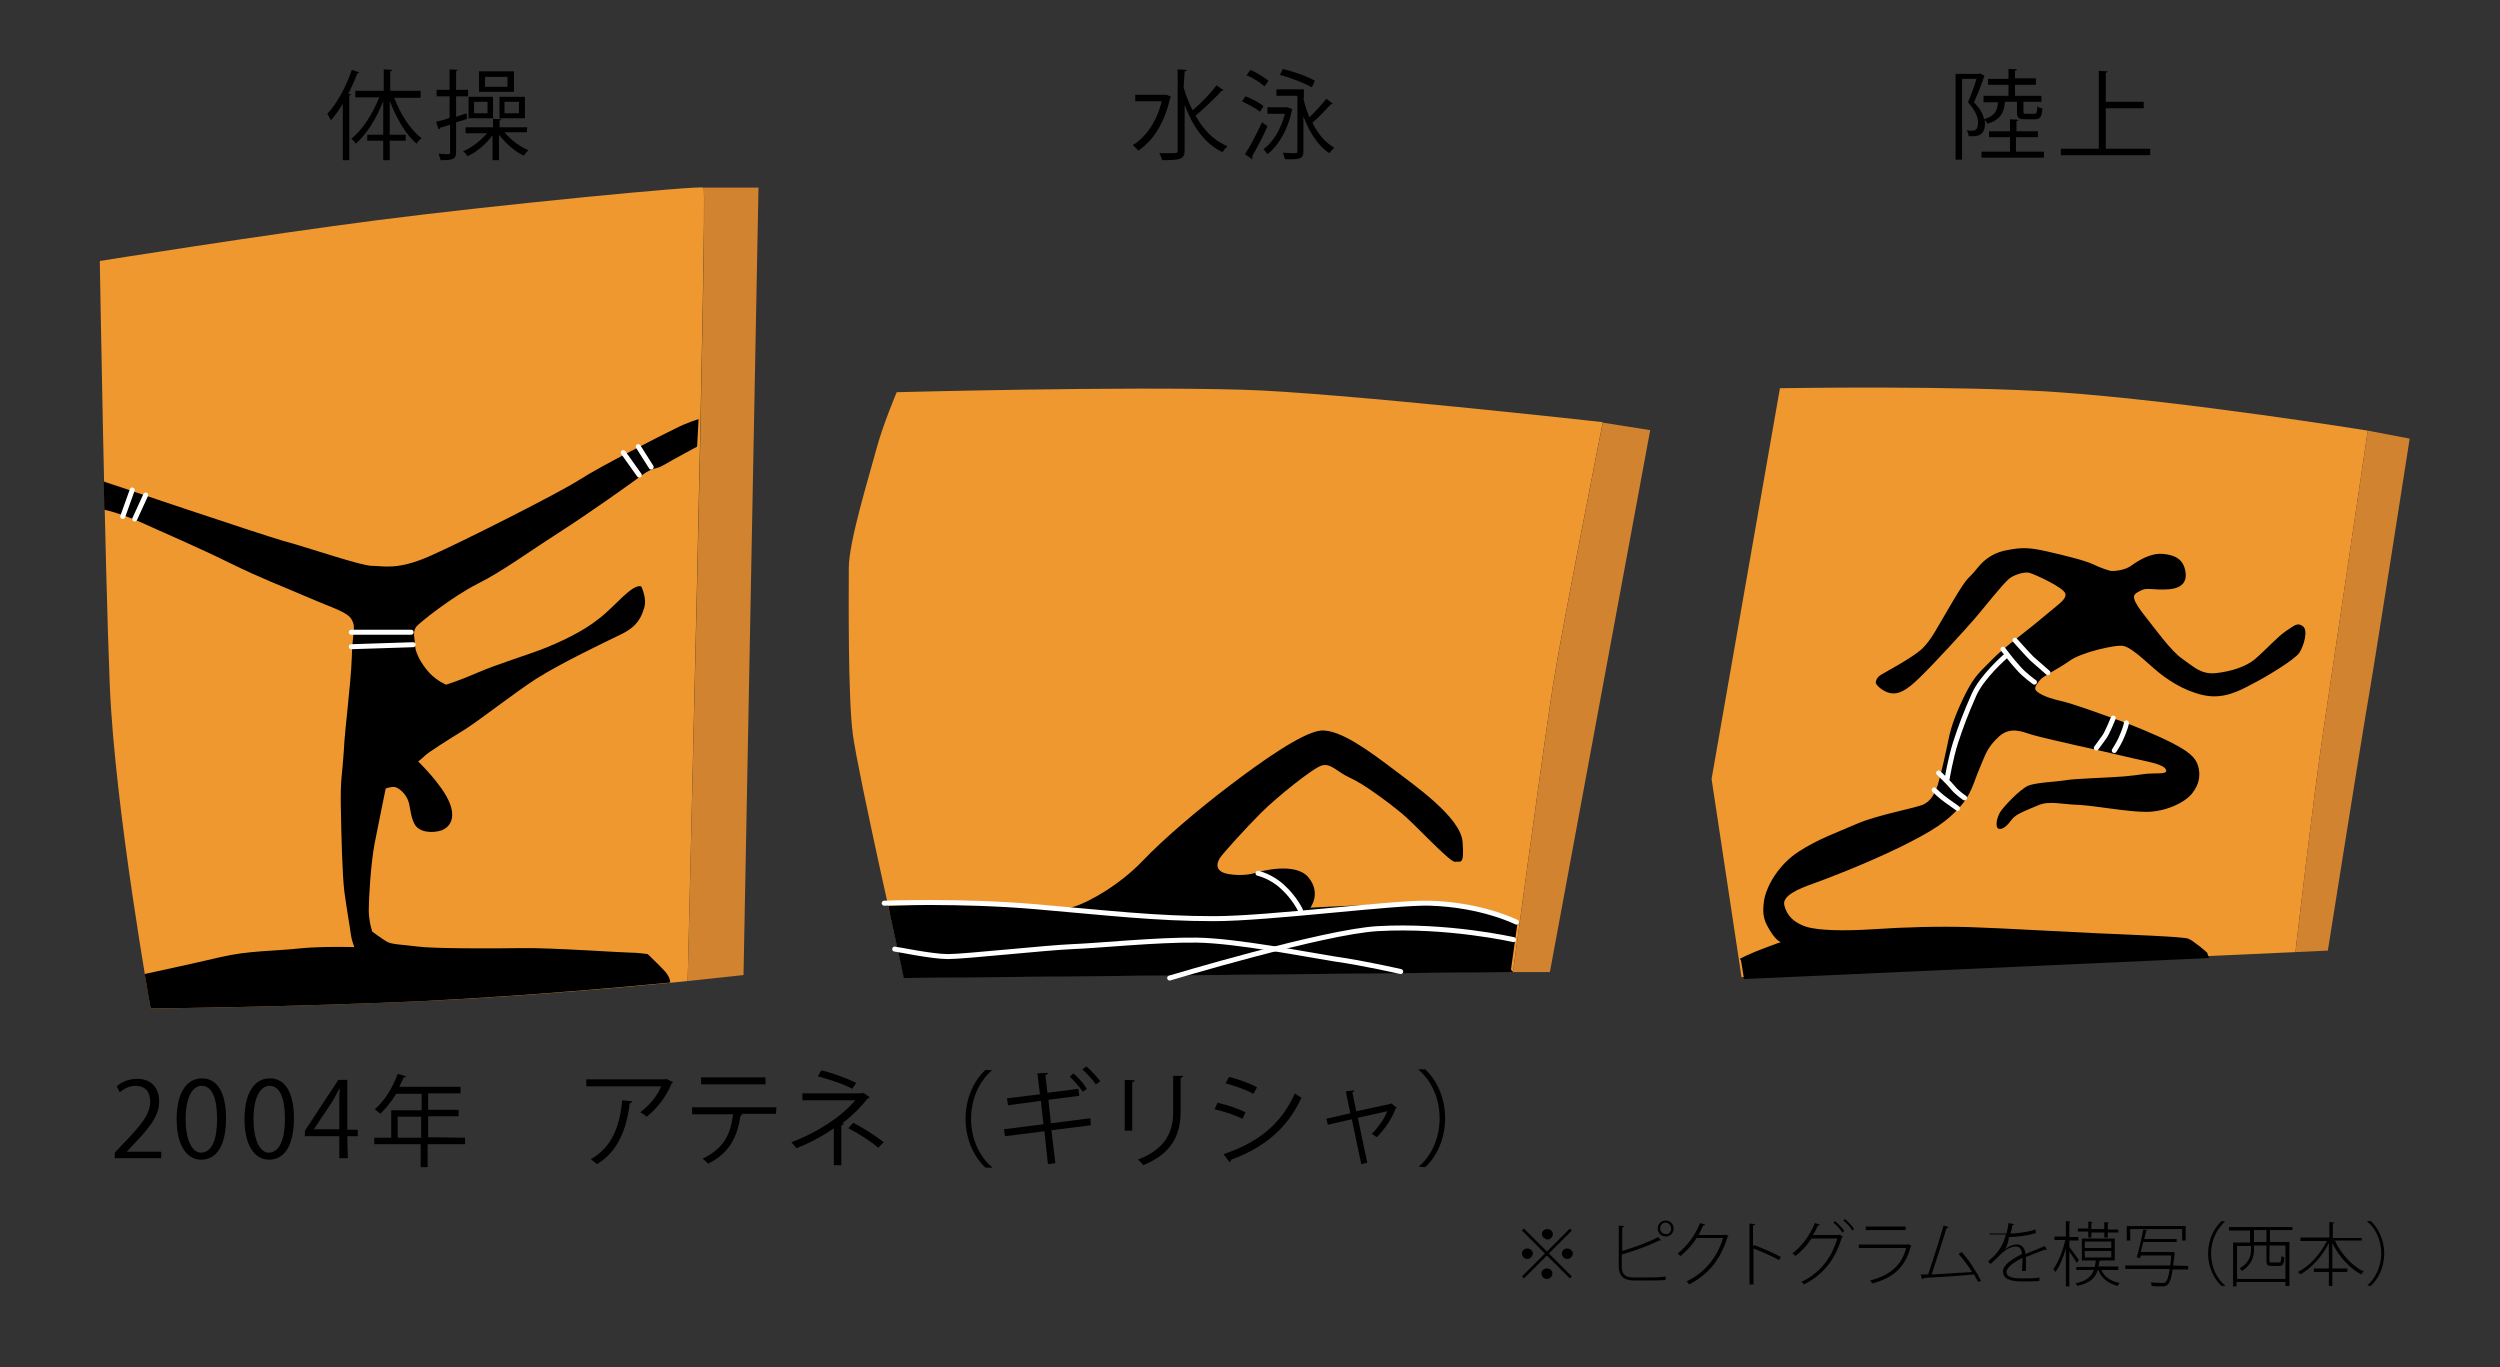
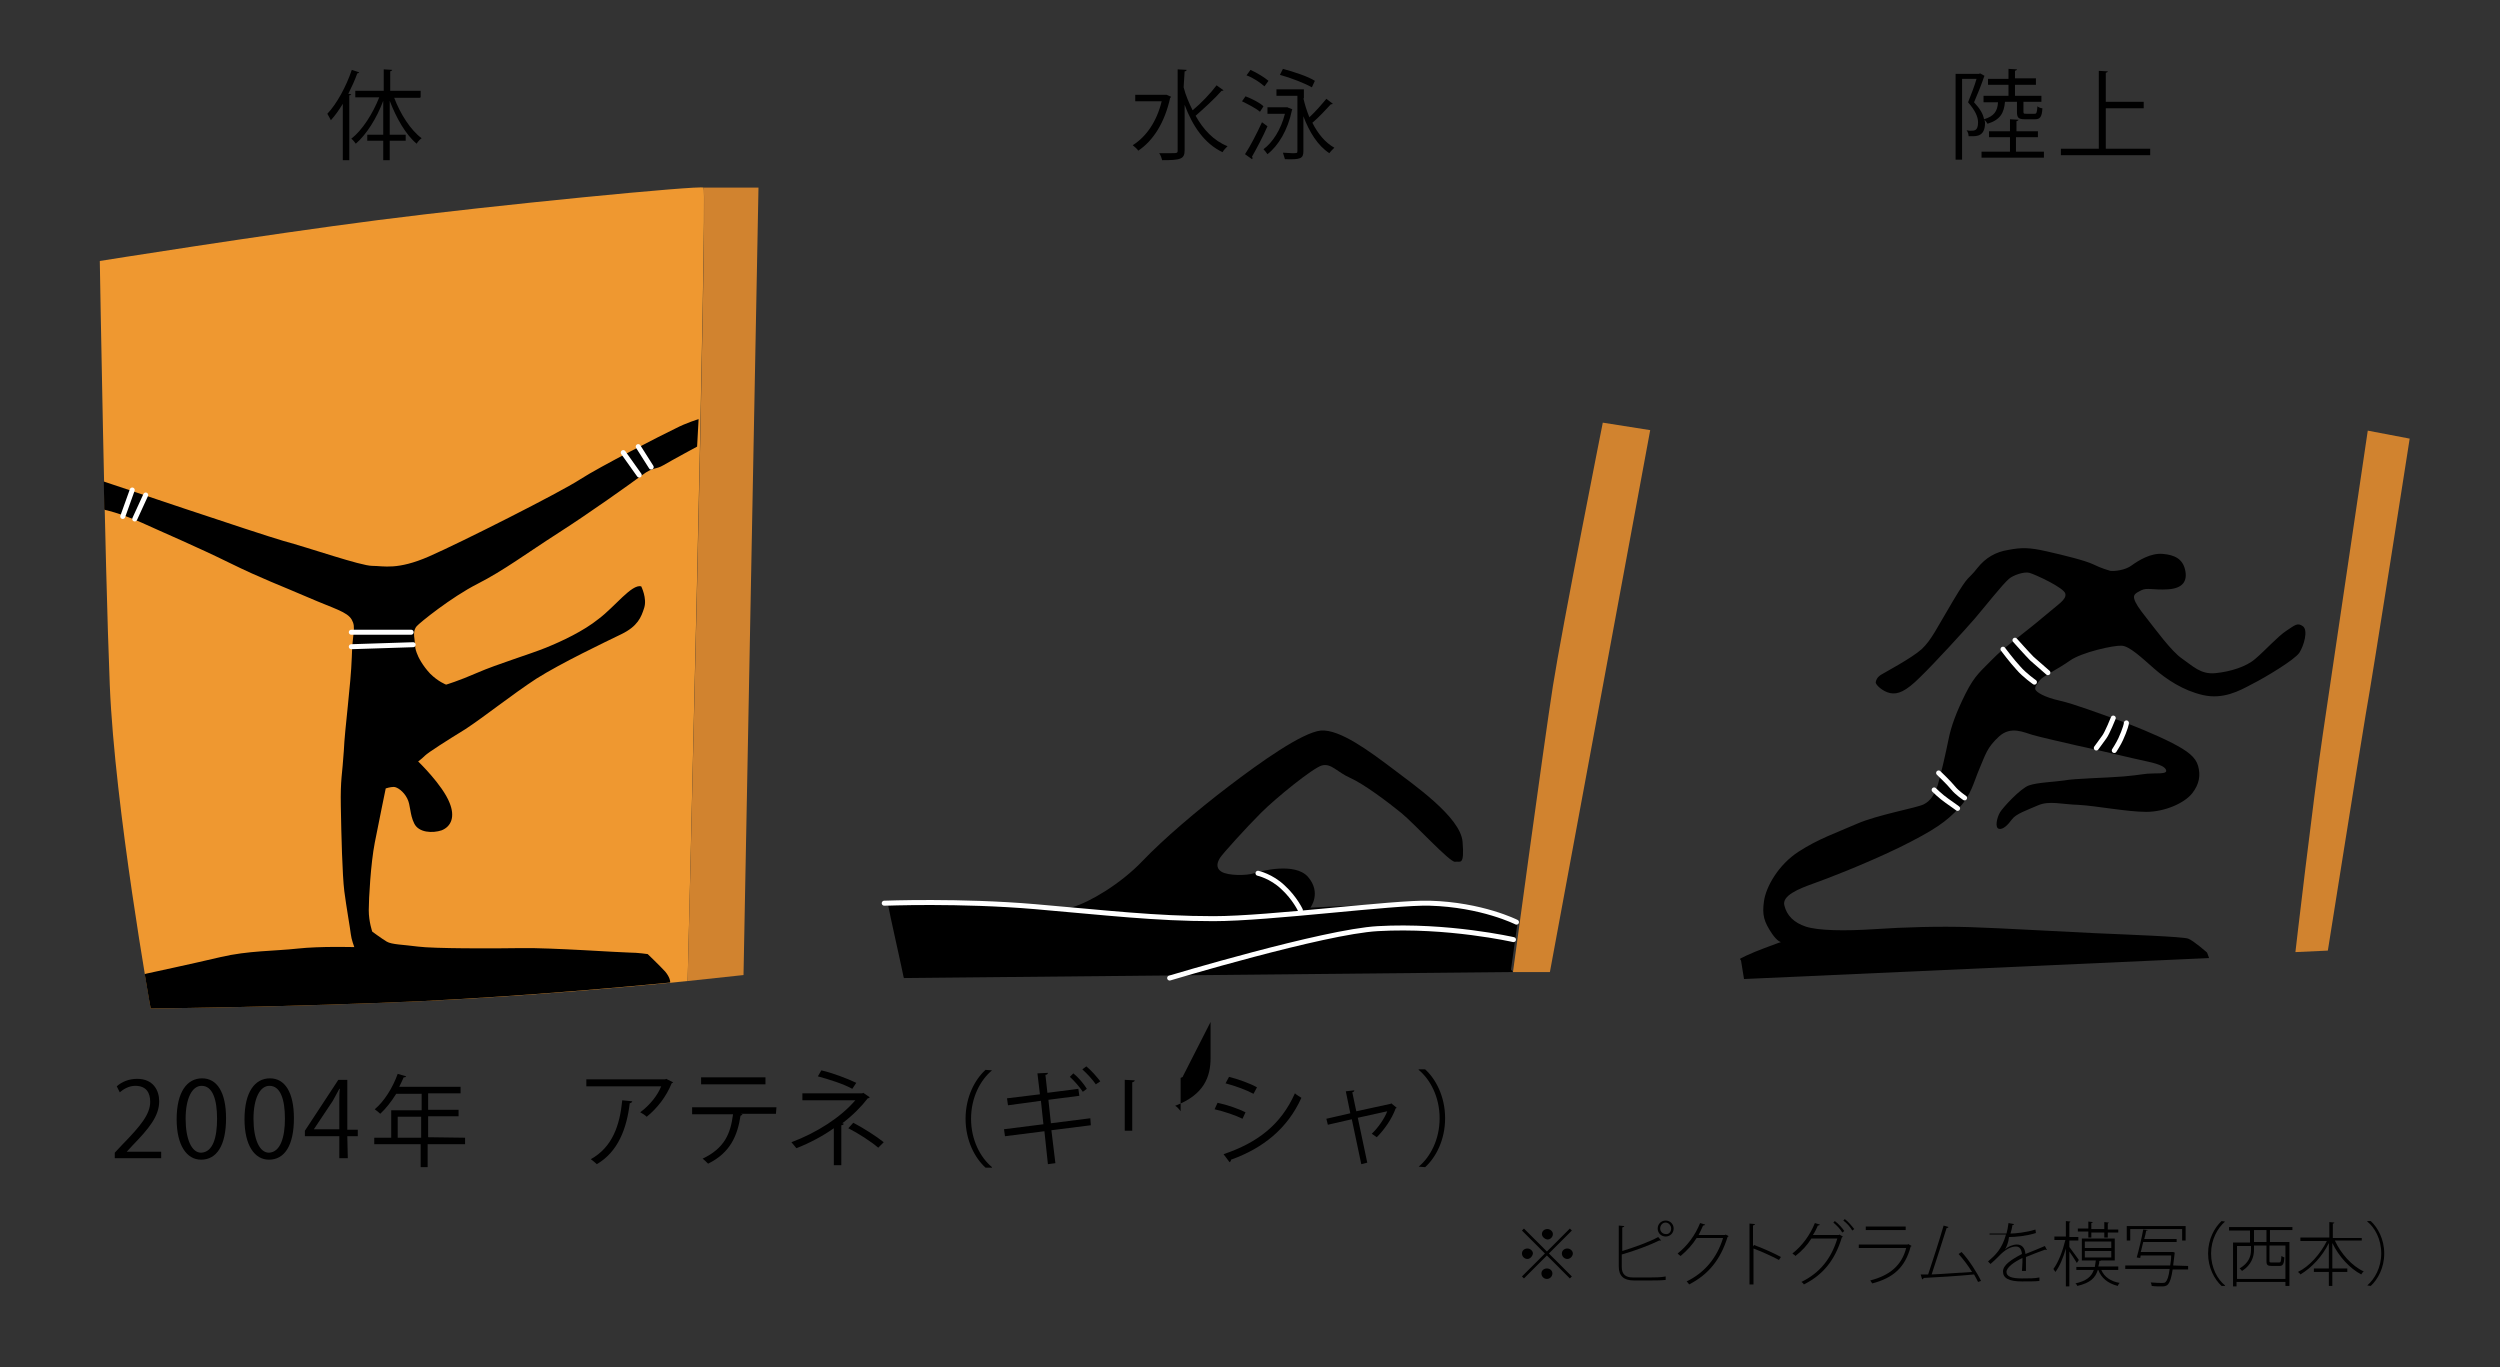
<svg xmlns="http://www.w3.org/2000/svg" version="1.1" id="レイヤー_1" x="0px" y="0px" viewBox="0 0 501 274" style="enable-background:new 0 0 501 274;" xml:space="preserve">
  <rect x="0" y="0" width="501" height="274" fill="#333333" stroke="none" />
  <style type="text/css">
	.st0{fill:#EF9830;}
	.st1{fill:#D1832F;}
	.st2{fill:none;stroke:#FFFFFF;stroke-linecap:round;stroke-miterlimit:10;}
	.st3{fill:#D1832F;stroke:#FFFFFF;stroke-width:1.5;stroke-linecap:round;stroke-miterlimit:10;}
</style>
  <g>
    <path d="M72,14.5c-0.1,0.1-0.2,0.2-0.4,0.2c-0.5,1.4-1.1,2.7-1.8,4.1l0.6,0.1c-0.1,0.1-0.1,0.2-0.4,0.2v13h-1.3V20.8   c-0.8,1.3-1.5,2.3-2.4,3.3c-0.1-0.3-0.5-0.9-0.7-1.3c1.9-2,3.8-5.5,4.9-8.8L72,14.5z M84.1,19.6H79c1.2,3.2,3.3,6.5,5.5,8.1   c-0.3,0.2-0.8,0.7-1,1.1c-2.2-1.8-4.1-5.2-5.4-8.6V27h3.2v1.2h-3.2v3.9h-1.3v-3.9h-3.2V27h3.2v-6.8c-1.3,3.5-3.4,6.8-5.5,8.6   c-0.2-0.3-0.6-0.8-0.9-1c2.2-1.7,4.3-5,5.6-8.3h-4.8v-1.3h5.7v-4.3l1.7,0.1c0,0.1-0.1,0.2-0.4,0.3v3.9h6.1v1.2   C84.3,19.6,84.1,19.6,84.1,19.6z" />
-     <path d="M93.5,22.7l0.1,1.1c-0.7,0.3-1.5,0.5-2.2,0.7v6c0,1.4-0.6,1.6-3.1,1.6c-0.1-0.3-0.2-0.8-0.4-1.3c0.6,0,1,0.1,1.4,0.1   c0.8,0,0.9,0,0.9-0.4v-5.5l-2,0.6c0,0.1-0.1,0.3-0.3,0.3l-0.5-1.5c0.8-0.2,1.8-0.4,2.7-0.8v-4.3h-2.6v-1.3h2.6v-4.1l1.6,0.1   c0,0.1-0.1,0.2-0.3,0.3v3.7h2.4v1.3h-2.4v4.1L93.5,22.7z M105.6,26.5h-4.5c1.2,1.5,3.1,2.9,4.8,3.6c-0.3,0.3-0.7,0.7-0.9,1.1   c-1.8-0.8-3.7-2.5-5-4.2v5.1h-1.3v-5c-1.3,1.8-3.2,3.4-5,4.2c-0.2-0.3-0.6-0.8-0.9-1c1.8-0.7,3.6-2.2,4.8-3.6h-4.3v-1.2h5.5v-1.7   l1.7,0.1c0,0.1-0.1,0.2-0.4,0.3v1.3h5.6C105.6,25.3,105.6,26.5,105.6,26.5z M98.8,19.4v4.3h-4.9v-4.3H98.8z M97.7,22.7v-2.3H95v2.3   H97.7z M103,14.3v4.1H96v-4.1C96,14.3,103,14.3,103,14.3z M101.7,17.4v-2h-4.5v2H101.7z M100.1,23.7v-4.3h5.1v4.3H100.1z    M101.1,20.4v2.3h2.9v-2.3H101.1z" />
  </g>
  <g>
    <path d="M233.8,19l0.9,0.4c-0.1,0.1-0.1,0.2-0.2,0.2c-1.1,5-3.4,8.6-6.4,10.6c-0.2-0.4-0.8-0.8-1.1-1.1c2.7-1.7,4.8-4.7,5.8-8.8   h-5.3v-1.3h6L233.8,19z M237.2,17.5c0.4,1.6,1.1,3.2,1.8,4.6c1.7-1.4,3.6-3.4,4.8-5l1.4,1c-0.1,0.1-0.3,0.1-0.4,0.1   c-1.3,1.5-3.6,3.6-5.2,5c1.5,2.7,3.6,5,6.4,6.1c-0.3,0.3-0.8,0.8-1,1.2c-3.6-1.7-6-5.2-7.6-9.5v9.1c0,1.8-0.8,2-4.5,2   c-0.1-0.4-0.3-1-0.6-1.4c0.8,0,1.4,0,2,0c1.7,0,1.7,0,1.7-0.6V13.9l1.8,0.1c0,0.1-0.1,0.3-0.4,0.3L237.2,17.5L237.2,17.5z" />
    <path d="M249.6,19.3c1.3,0.5,2.9,1.3,3.6,2l-0.7,1.1c-0.8-0.7-2.4-1.5-3.6-2.1L249.6,19.3z M249.5,30.9c1-1.5,2.4-4.2,3.4-6.4   l1.1,0.8c-0.9,2.1-2.2,4.5-3.1,6.1c0.1,0.1,0.1,0.2,0.1,0.3c0,0.1,0,0.1-0.1,0.2L249.5,30.9z M250.6,14c1.3,0.6,2.8,1.5,3.6,2.2   l-0.8,1.1c-0.8-0.7-2.2-1.7-3.6-2.2L250.6,14z M258.2,21.6l0.8,0.3c-0.1,0.1-0.1,0.1-0.1,0.2c-0.8,3.9-2.7,7.1-4.9,8.8   c-0.2-0.3-0.6-0.8-0.8-1c1.8-1.3,3.5-3.9,4.3-7.1H254v-1.3h4L258.2,21.6z M261.2,19.7c0.3,1.3,0.7,2.6,1.2,3.8   c1.2-1.1,2.5-2.6,3.4-3.7l1.3,1c-0.1,0.1-0.3,0.1-0.4,0.1c-1,1.1-2.5,2.7-3.7,3.7c1.1,2.2,2.6,4,4.4,5c-0.3,0.3-0.8,0.8-1,1.1   c-2.3-1.5-4-4.2-5.2-7.4v7c0,1.5-0.6,1.7-3.7,1.6c-0.1-0.4-0.3-0.9-0.4-1.3c0.7,0,1.3,0.1,1.8,0.1c1,0,1.1,0,1.1-0.4V19.2h-4.2   v-1.3h5.5V19.7z M257.1,13.8c2.2,0.6,5,1.5,6.4,2.4l-0.6,1.3c-1.4-0.8-4.2-1.9-6.4-2.5L257.1,13.8z" />
  </g>
  <g>
    <path d="M404.5,20.4h-2.7c-0.2,2.2-0.9,3.6-3.5,4.4c-0.1-0.2-0.4-0.6-0.6-0.8c0,0.2,0.1,0.4,0.1,0.6c0,2.7-1.6,2.7-2.7,2.7   c-0.2,0-0.4,0-0.6,0c0-0.4-0.1-0.8-0.4-1.2c0.3,0.1,0.6,0.1,0.8,0.1c0.8,0,1.5,0,1.5-1.7c0-1.1-0.6-2.4-2-4   c0.6-1.5,1.3-3.3,1.7-4.7h-2.9v16.2h-1.3V14.8h4.7l0.2-0.1l0.9,0.5c0,0.1-0.1,0.1-0.1,0.2c-0.5,1.5-1.3,3.5-2,5.1   c1.2,1.3,1.8,2.3,2,3.4c2-0.6,2.7-1.6,2.8-3.4h-2.9v-1.3h5V17h-4.1v-1.2h4.1v-2l1.7,0.1c0,0.1-0.1,0.2-0.4,0.3v1.5h4.2V17h-4.2v2.2   h5.3v1.2h-3.6v2c0,0.4,0.1,0.4,0.6,0.4h1.6c0.4,0,0.5-0.1,0.6-1.5c0.2,0.2,0.7,0.4,1,0.4c-0.1,1.8-0.5,2.2-1.5,2.2h-2   c-1.3,0-1.6-0.3-1.6-1.5v-2C404.3,20.4,404.5,20.4,404.5,20.4z M404,30.4h5.6v1.2h-12.5v-1.2h5.7v-2.9h-4.2v-1.2h4.2v-2.4l1.7,0.1   c0,0.1-0.1,0.2-0.4,0.3v2h4.3v1.2H404V30.4z" />
    <path d="M422,29.8h8.9v1.3H413v-1.3h7.6V14.2l1.8,0.1c0,0.1-0.1,0.2-0.4,0.3v5.8h7.6v1.3h-7.6L422,29.8   C421.9,29.8,422,29.8,422,29.8z" />
  </g>
  <path d="M32.3,232.1H23V231l1.5-1.6c3.7-3.8,5.6-6.1,5.6-8.6c0-1.7-0.7-3.2-3-3.2c-1.3,0-2.4,0.7-3.1,1.3l-0.6-1.2  c1-0.9,2.4-1.5,4.1-1.5c3.2,0,4.4,2.3,4.4,4.5c0,3-2.1,5.5-5.3,8.8l-1.2,1.3l0,0h6.9V232.1z" />
  <path d="M35.4,224.3c0-5.5,2.1-8.2,5.1-8.2s4.8,2.8,4.8,8c0,5.5-1.9,8.3-5,8.3C37.4,232.4,35.4,229.5,35.4,224.3z M43.5,224.2  c0-3.9-0.9-6.6-3.1-6.6c-1.9,0-3.2,2.5-3.2,6.6s1.2,6.8,3.1,6.8C42.7,230.9,43.5,227.9,43.5,224.2z" />
  <path d="M49,224.3c0-5.5,2.1-8.2,5.1-8.2s4.8,2.8,4.8,8c0,5.5-1.9,8.3-5,8.3C51,232.4,49,229.5,49,224.3z M57.1,224.2  c0-3.9-0.9-6.6-3.1-6.6c-1.9,0-3.2,2.5-3.2,6.6s1.2,6.8,3.1,6.8C56.2,230.9,57.1,227.9,57.1,224.2z" />
  <path d="M69.7,232.1H68v-4.4h-6.9v-1.1l6.7-10.2h1.8v10h2.1v1.3h-2.1L69.7,232.1L69.7,232.1z M62.9,226.3H68v-5.6  c0-0.9,0-1.7,0.1-2.5H68c-0.5,1-0.9,1.6-1.3,2.4L62.9,226.3L62.9,226.3z" />
  <path d="M93.2,228v1.3h-7.5v4.6h-1.4v-4.6H75V228h3.4v-5.5h6.1v-3.3h-5.1c-1,1.6-2.1,3-3.2,4c-0.2-0.2-0.8-0.7-1.1-0.9  c1.9-1.6,3.6-4.3,4.6-7.1l1.7,0.5c-0.1,0.2-0.3,0.2-0.5,0.2c-0.3,0.7-0.6,1.3-0.9,1.9h12.3v1.3h-6.5v3.3h6.1v1.3h-6.1v4.2L93.2,228  L93.2,228z M79.7,228h4.7v-4.2h-4.7V228z" />
  <path d="M134.9,216.9c0,0.1-0.2,0.1-0.3,0.2c-1.1,2.7-2.9,5-5,6.7c-0.3-0.3-0.9-0.7-1.3-0.9c1.9-1.4,3.5-3.4,4.2-5.2h-15v-1.4h15.8  l0.2-0.1L134.9,216.9z M126.7,220.7c0,0.2-0.2,0.3-0.5,0.4c-0.6,5-2.3,9.7-6.6,12.2c-0.3-0.3-0.8-0.7-1.2-1  c4.3-2.4,5.8-6.7,6.3-11.8L126.7,220.7z" />
  <path d="M155.5,223.2h-7.1l0.4,0.1c0,0.1-0.2,0.2-0.4,0.3c-0.6,3.9-2,7.4-6.5,9.6c-0.3-0.3-0.8-0.8-1.1-1c4.4-2.1,5.6-5,6.1-8.9  h-8.2v-1.4h16.9L155.5,223.2L155.5,223.2z M153.4,217.3h-12.9v-1.4h12.9V217.3z" />
  <path d="M174.3,219.9c-0.1,0.1-0.2,0.2-0.4,0.2c-1.3,1.7-3.1,3.5-5.1,5l0.3,0.1c0,0.1-0.2,0.3-0.5,0.3v8h-1.5v-7.4  c-2.1,1.5-4.9,3-7.5,4c-0.1-0.1-0.8-1-1-1.2c5.1-1.9,9.9-5,12.8-8.4h-10.6v-1.4h12l0.2-0.1L174.3,219.9z M170.8,218.2  c-1.8-1-4.7-1.9-6.9-2.5l0.7-1.2c2.2,0.5,5.1,1.6,7,2.5L170.8,218.2z M171,225c2.1,1.1,4.6,2.7,6.1,3.9L176,230  c-1.4-1.2-4-2.9-6-3.9L171,225z" />
  <path d="M198.8,214.5c-2.3,1.9-4.2,5.4-4.2,9.7s1.9,7.8,4.2,9.7v0.1h-1.3c-2.1-1.9-4-5.4-4-9.8s1.9-7.9,4-9.8L198.8,214.5  L198.8,214.5z" />
  <path d="M210.7,226.5l0.8,6.6l-1.5,0.2l-0.7-6.6l-7.9,1l-0.2-1.4l7.9-1l-0.5-4.7l-6.6,0.9l-0.2-1.4l6.6-0.8l-0.5-4.2l2.1-0.1  c0,0.2-0.2,0.4-0.5,0.4l0.4,3.6l6.2-0.8l0.2,1.4l-6.2,0.8l0.5,4.7l7.9-1l0.1,1.4L210.7,226.5z M215.1,215.1c1,0.8,2.1,2.1,2.7,3.1  l-0.8,0.6c-0.6-0.9-1.7-2.2-2.6-3L215.1,215.1z M217.7,213.7c1,0.8,2.1,2.1,2.8,3l-0.9,0.6c-0.6-0.9-1.8-2.2-2.7-3L217.7,213.7z" />
-   <path d="M225.4,226.6v-10.2l2,0.1c0,0.2-0.2,0.3-0.5,0.4v9.7H225.4z M237.1,215.6c0,0.2-0.2,0.3-0.5,0.4v6.7c0,4.4-1.5,8.4-7.5,10.8  c-0.2-0.3-0.7-0.9-1.1-1.1c5.8-2.2,7.1-5.8,7.1-9.6v-7.2L237.1,215.6z" />
+   <path d="M225.4,226.6v-10.2l2,0.1c0,0.2-0.2,0.3-0.5,0.4v9.7H225.4z M237.1,215.6c0,0.2-0.2,0.3-0.5,0.4v6.7c-0.2-0.3-0.7-0.9-1.1-1.1c5.8-2.2,7.1-5.8,7.1-9.6v-7.2L237.1,215.6z" />
  <path d="M244,221c1.9,0.4,4.2,1.2,5.6,1.9l-0.6,1.3c-1.4-0.7-3.8-1.5-5.6-1.9L244,221z M245.2,231.3c6.8-2.3,11.5-5.9,14.3-12.2  c0.3,0.3,1,0.7,1.3,0.9c-2.8,6.2-7.7,10.1-14.1,12.4c0,0.2-0.1,0.4-0.3,0.5L245.2,231.3z M246.3,215.8c1.9,0.5,4.2,1.3,5.6,2.1  l-0.7,1.3c-1.5-0.8-3.7-1.6-5.6-2.1L246.3,215.8z" />
  <path d="M279.9,222c-0.1,0.1-0.1,0.1-0.2,0.1c-0.8,2.2-2.3,4.3-3.8,5.8c-0.3-0.2-0.7-0.5-1-0.7c1.2-1.1,2.6-3.1,3.1-4.5l-5.9,1.3  l1.9,9l-1.2,0.3l-1.9-9l-4.8,1.1l-0.3-1.2l4.8-1.1l-0.9-4.4l1.7-0.2c0,0.2-0.1,0.3-0.4,0.4l0.8,3.8l6.9-1.5l0.1-0.1L279.9,222z" />
  <path d="M284.3,233.8c2.3-1.9,4.2-5.4,4.2-9.7s-1.9-7.8-4.2-9.7v-0.1h1.3c2.1,1.9,4,5.4,4,9.8s-1.9,7.9-4,9.8L284.3,233.8  L284.3,233.8z" />
  <path d="M305.4,246.2l4.6,4.6l4.6-4.6l0.4,0.4l-4.6,4.6l4.6,4.6l-0.4,0.4l-4.6-4.6l-4.6,4.6l-0.4-0.4l4.6-4.6l-4.6-4.6L305.4,246.2z   M306.1,252.3c-0.6,0-1.1-0.5-1.1-1.1s0.5-1,1.1-1c0.6,0,1.1,0.5,1.1,1C307.1,251.8,306.6,252.3,306.1,252.3z M309,247.3  c0-0.6,0.5-1,1.1-1s1.1,0.5,1.1,1c0,0.6-0.5,1.1-1.1,1.1C309.5,248.3,309,247.8,309,247.3z M311.1,255.2c0,0.6-0.5,1.1-1.1,1.1  c-0.6,0-1.1-0.5-1.1-1.1s0.5-1,1.1-1C310.7,254.2,311.1,254.7,311.1,255.2z M314.1,250.2c0.6,0,1.1,0.5,1.1,1s-0.5,1.1-1.1,1.1  c-0.6,0-1.1-0.5-1.1-1.1S313.5,250.2,314.1,250.2z" />
  <path d="M330.9,256c0.5,0,2,0,2.9-0.2v0.7c-1,0.1-2.3,0.1-2.8,0.1h-3.6c-2,0-3-0.9-3-2.8v-8.2l1.1,0.1c0,0.1-0.1,0.2-0.4,0.3v4.7  c2.3-0.7,5.4-1.8,7.2-2.8l0.6,0.7c0,0-0.1,0-0.2,0s-0.1,0-0.2,0c-1.8,0.9-5,2.1-7.5,2.8v2.5c0,1.5,0.8,2.1,2.2,2.1L330.9,256  L330.9,256z M333.8,244.6c0.9,0,1.6,0.7,1.6,1.6c0,0.9-0.7,1.6-1.6,1.6s-1.6-0.7-1.6-1.6C332.2,245.3,332.9,244.6,333.8,244.6z   M334.9,246.2c0-0.6-0.5-1.2-1.1-1.2s-1.1,0.5-1.1,1.2c0,0.6,0.5,1.1,1.1,1.1C334.5,247.4,334.9,246.8,334.9,246.2z" />
  <path d="M346.4,247.7c0,0.1-0.1,0.1-0.2,0.2c-1.4,4.5-3.8,7.5-7.7,9.5c-0.1-0.2-0.3-0.4-0.5-0.6c3.7-1.8,6.1-4.8,7.3-8.7H340  c-0.8,1.3-1.9,2.5-3.2,3.6c-0.2-0.1-0.4-0.3-0.6-0.5c1.9-1.5,3.5-3.6,4.5-6.1l1,0.3c0,0.1-0.2,0.2-0.4,0.2c-0.3,0.7-0.6,1.3-0.9,1.9  h5.3l0.1-0.1L346.4,247.7z" />
  <path d="M356.5,252.5c-1.5-0.8-3.5-1.7-5.1-2.3v7.2h-0.8v-12.2l1.1,0.1c0,0.1-0.1,0.2-0.4,0.3v4.2l0.2-0.3c1.7,0.6,3.9,1.6,5.4,2.4  L356.5,252.5z" />
  <path d="M369.3,247.8c0,0.1-0.1,0.1-0.2,0.2c-1.4,4.6-3.8,7.5-7.6,9.4c-0.1-0.2-0.3-0.4-0.5-0.5c3.7-1.8,6-4.7,7.2-8.7H363  c-0.8,1.3-1.9,2.5-3.2,3.5c-0.1-0.2-0.4-0.3-0.6-0.5c1.9-1.5,3.5-3.6,4.5-6.1l1,0.3c0,0.1-0.2,0.2-0.4,0.2c-0.3,0.7-0.6,1.3-1,1.9  h5.2l0.1-0.1L369.3,247.8z M367.7,244.7c0.7,0.5,1.5,1.4,1.9,2l-0.4,0.3c-0.4-0.7-1.2-1.5-1.8-2L367.7,244.7z M369.7,244.3  c0.7,0.5,1.4,1.4,1.9,2l-0.4,0.3c-0.4-0.7-1.1-1.5-1.8-2L369.7,244.3z" />
  <path d="M383.1,249.7c0,0-0.1,0.1-0.2,0.1c-1.1,4.2-3.5,6.3-7.7,7.4c-0.1-0.2-0.3-0.4-0.4-0.6c3.9-1,6.3-3,7.2-6.5h-9.5v-0.7h9.8  l0.1-0.1L383.1,249.7z M381.9,246.5h-8v-0.7h8V246.5z" />
  <path d="M396.4,256.9c-0.2-0.4-0.5-1-0.8-1.5c-2.9,0.3-8,0.6-10.1,0.7c0,0.1-0.1,0.2-0.3,0.3l-0.3-1h1.5c0.9-2.7,2.3-7,3.1-9.8  l1,0.3c-0.1,0.1-0.2,0.2-0.4,0.2c-0.8,2.6-2.1,6.5-3,9.3c2.5-0.1,6.1-0.4,8.1-0.5c-0.8-1.3-1.8-2.6-2.7-3.6l0.6-0.4  c1.5,1.6,3.2,4.3,3.9,5.8L396.4,256.9z" />
  <path d="M401.8,250.4c0.6-0.6,1.6-1,2.4-1c1,0,1.6,0.7,1.7,1.9c1.2-0.5,2.8-1.1,3.9-1.6l0.4,0.8h-0.1c-0.1,0-0.2,0-0.2-0.1  c-1.1,0.4-2.7,1-3.9,1.5c0,0.3,0,0.7,0,1.2s0,1,0,1.6h-0.8c0-0.5,0.1-1.2,0.1-1.8c0-0.3,0-0.5,0-0.8c-1.7,0.8-3.2,1.9-3.2,2.8  c0,0.9,1,1.3,3.1,1.3c1.4,0,2.6,0,3.5-0.2v0.7c-0.9,0.1-2.1,0.1-3.5,0.1c-2.7,0-3.8-0.7-3.8-2s1.7-2.4,3.8-3.5  c-0.1-1-0.5-1.5-1.2-1.5c-1,0-2.2,0.6-3.5,2c-0.4,0.4-1,1-1.6,1.5l-0.5-0.5c1.5-1.3,2.8-2.5,3.6-5.4h-0.9h-2.4v-0.2  c0.9,0,1.8,0,2.4,0h1c0.2-0.7,0.3-1.3,0.4-2.1l1.1,0.2c0,0.1-0.1,0.2-0.3,0.2c-0.1,0.6-0.2,1.1-0.4,1.7c0.9,0,3.1-0.2,5-0.8l0.1,0.7  c-1.9,0.6-4.1,0.8-5.4,0.8C402.5,249,402.1,249.9,401.8,250.4L401.8,250.4z" />
  <path d="M414.7,249.9c0.4,0.5,1.6,2.2,1.9,2.6l-0.4,0.6c-0.3-0.5-1-1.6-1.5-2.3v7H414v-7.6c-0.5,1.8-1.3,3.7-2.1,4.7  c-0.1-0.2-0.3-0.4-0.4-0.6c1-1.3,1.9-3.7,2.4-5.8h-2.2v-0.7h2.3v-3.1l0.9,0.1c0,0.1-0.1,0.2-0.2,0.2v2.9h1.8v0.7h-1.8L414.7,249.9  L414.7,249.9z M424.5,254.5h-3.4c0.6,1.4,1.9,2.3,3.7,2.6c-0.2,0.1-0.3,0.4-0.4,0.6c-2-0.5-3.3-1.6-3.9-3.2h-0.1  c-0.5,1.6-1.5,2.6-4.1,3.2c-0.1-0.2-0.2-0.4-0.4-0.5c2.2-0.5,3.2-1.3,3.7-2.7h-3.5v-0.6h3.7c0.1-0.4,0.1-0.8,0.2-1.3h-2.8v-4.4h6.6  v4.4H421c0,0.1-0.1,0.1-0.3,0.1c0,0.4-0.1,0.8-0.2,1.1h4V254.5L424.5,254.5z M418.5,247.8v-1h-2.1v-0.6h2.1v-1.4l0.9,0.1  c0,0.1-0.1,0.1-0.3,0.2v1.2h2.6v-1.4l0.9,0.1c0,0.1-0.1,0.1-0.2,0.2v1.2h2.1v0.6h-2.1v1h-0.7v-1h-2.6v1h-0.6L418.5,247.8  L418.5,247.8z M417.8,248.8v1.3h5.3v-1.3H417.8z M417.8,250.7v1.3h5.3v-1.3H417.8z" />
  <path d="M438.5,253.7v0.7h-3.1c-0.5,3.3-1.1,3.4-2.3,3.4c-0.5,0-1.2,0-1.9-0.1c0-0.2-0.1-0.5-0.2-0.7c1,0.1,2,0.1,2.3,0.1  s0.5,0,0.7-0.2c0.3-0.3,0.6-1,0.8-2.6h-8.9v-0.7h9c0.1-0.6,0.2-1.2,0.2-2H429l-0.1,0.5l-0.7-0.1c0.4-1.4,1-3.9,1.3-5.6l0.9,0.1  c0,0.1-0.1,0.1-0.3,0.1c-0.1,0.5-0.2,1.1-0.4,1.7h6.5v0.6h-6.7c-0.2,0.7-0.3,1.4-0.5,2h6.2c0.1,0,0.1,0,0.2,0s0.1,0,0.4,0.1v0.2  c-0.1,0.9-0.2,1.7-0.3,2.4L438.5,253.7L438.5,253.7z M426.9,246.3v2.3h-0.7v-2.9H438v2.9h-0.7v-2.3H426.9z" />
  <path d="M445.9,244.8c-1.5,1.3-2.8,3.6-2.8,6.4c0,2.9,1.3,5.2,2.8,6.4v0.1h-0.7c-1.4-1.3-2.7-3.6-2.7-6.5s1.3-5.2,2.7-6.5  L445.9,244.8L445.9,244.8z" />
  <path d="M459.5,246.5h-4.6v2.4h3.9v8.8H458v-0.8h-9.8v0.9h-0.7V249h3.4v-2.4h-4.2v-0.7h12.7v0.6H459.5z M458,256.2v-6.6h-3.2v3.1  c0,0.3,0.1,0.3,0.5,0.3h1.4c0.4,0,0.4-0.2,0.5-1.3c0.1,0.1,0.4,0.2,0.6,0.3c-0.1,1.3-0.3,1.7-1,1.7h-1.5c-0.9,0-1.1-0.2-1.1-1v-3.1  h-2.5v0.9c0,1.3-0.5,3-2.4,4.2c-0.1-0.1-0.3-0.4-0.5-0.5c1.9-1.1,2.3-2.5,2.3-3.7v-0.8h-2.8v6.6h9.7V256.2z M454.2,248.9v-2.4h-2.5  v2.4H454.2z" />
  <path d="M473.3,248.6h-5.4c1.2,2.6,3.4,5.1,5.8,6.2c-0.2,0.1-0.4,0.4-0.5,0.6c-2.3-1.2-4.5-3.6-5.8-6.3v5.1h3v0.7h-3v2.8h-0.7v-2.8  h-3v-0.7h3v-5.1c-1.3,2.7-3.5,5-5.7,6.3c-0.1-0.2-0.3-0.4-0.5-0.5c2.3-1.1,4.5-3.6,5.8-6.2H461V248h5.8v-3.1l1,0.1  c0,0.1-0.1,0.2-0.3,0.2v2.9h5.8V248.6z" />
  <path d="M474.4,257.6c1.5-1.3,2.8-3.6,2.8-6.4c0-2.9-1.3-5.2-2.8-6.4v-0.1h0.7c1.4,1.3,2.7,3.6,2.7,6.5s-1.3,5.2-2.7,6.5  L474.4,257.6L474.4,257.6z" />
  <g>
    <path class="st0" d="M30.2,202.1c0,0-7.2-40.2-8.2-64.8s-2-85-2-85s32.5-5.2,55.8-8.2s64.5-7,65.2-6.5s-3.2,159-3.2,159   s-27,2.8-52.8,4S30.2,202.1,30.2,202.1z" />
    <path class="st1" d="M137.8,196.6c0,0,4-158.5,3.2-159h11l-3,157.8L137.8,196.6z" />
    <path d="M134.3,196.9c-8.1,0.8-29.1,2.7-49.3,3.7c-25.8,1.2-54.8,1.5-54.8,1.5s-0.5-2.6-1.2-6.9l0.4-0.1c0,0,9.3-2,14.8-3.3   s10.9-1.2,15.4-1.7s11.4-0.3,11.4-0.3s-0.6-1.6-0.7-2.6s-0.9-5.5-1.3-8.6c-0.4-3.2-0.6-11.4-0.7-17s0.3-6.3,0.6-11.1   c0.2-4.6,1.4-13.1,1.6-18.8c0.1-4.9,0.9-5.9,0-7.5s-3.5-2.2-8.8-4.5s-9.2-3.7-15.7-6.9s-13.1-6-17.7-8.1c-4.6-2-7.2-2.5-7.2-2.5   l-0.2-0.1c0-1.9-0.1-3.8-0.1-5.6l0.3,0.1c0,0,30.5,10.3,35.7,11.8c5.2,1.4,15.5,5,17.8,5s5,0.9,11.4-1.9s26.2-12.8,30.2-15.4   c4-2.6,16.8-9.1,19.1-10.2c2.3-1.2,4.7-1.9,4.7-1.9l-0.3,5.5c0,0-5,2.7-6.7,3.7s-2,0.3-4.3,2s-10.4,7.5-16.8,11.6   S101,114.3,95.7,117c-5.3,2.7-11.6,7.8-12.2,8.5s-0.6,1.6-0.4,2.9c0.1,1.3,0.1,1.6,0.4,2.4c0.3,0.9,1.2,2.6,2.7,4.2   c1.6,1.6,3.2,2.2,3.2,2.2s2.4-0.7,6.3-2.4s10.5-3.7,13.7-5s7.5-3.3,10.6-5.8c3.2-2.4,6.6-7,8.5-6.5c0,0,1.2,2.4,0.6,4.3   c-0.6,1.9-1.3,3.7-4.6,5.3s-12.1,5.8-17,8.9c-4.9,3.2-10.4,7.6-14.2,10.1c-3.9,2.4-7.5,4.7-8.1,5.3s-1.4,1.2-1.4,1.2   s4.9,4.7,6.3,8.3c1.1,2.7,0.4,4.7-1.6,5.5c-1.8,0.6-4.6,0.5-5.5-1.4c-0.9-1.8-0.7-3.7-1.4-5c-0.7-1.4-2-2.3-2.7-2.3   s-1.6,0.3-1.6,0.3s-1.4,6.8-2.2,10.9s-1.2,11.2-1.2,13.5s0.7,4.3,0.7,4.3s1.9,1.4,2.9,2s3.3,0.6,6.3,1s15,0.4,20.7,0.3   c5.8-0.1,20.1,0.9,21.7,0.9s3.6,0.3,3.6,0.3s2.4,2.3,3.5,3.5c1,1.2,1,2,1,2L134.3,196.9z" />
    <g>
      <line class="st2" x1="24.6" y1="103.5" x2="26.5" y2="98.2" />
      <line class="st2" x1="27" y1="104" x2="29.2" y2="99.2" />
      <line class="st2" x1="124.9" y1="90.7" x2="128.1" y2="95.2" />
      <line class="st2" x1="127.9" y1="89.5" x2="130.5" y2="93.6" />
      <line class="st2" x1="70.4" y1="126.7" x2="82.4" y2="126.7" />
      <line class="st2" x1="70.4" y1="129.6" x2="82.8" y2="129.2" />
    </g>
  </g>
  <g>
-     <path class="st0" d="M179.7,78.6c0,0,44.8-1.2,69.3-0.5c18.3,0.5,72.2,6.5,72.2,6.5s-8.2,41.3-10,52.8s-8,57.3-8,57.3l-122,1.2   c0,0-9.3-41-10.3-48.8s-0.8-28-0.8-33.3s4.2-18.8,5.5-23.7S179.7,78.6,179.7,78.6z" />
    <path d="M303.2,194.8l-122,1.2l-0.1-0.1c-0.1-0.7-3-13.6-3.1-14.4c0,0,14.7-0.4,20.6-0.2c6.5,0.2,12.8,1.5,16.3,0.5s9.7-4.7,14-9.2   s11-10.2,17.3-15s14.7-10.8,18.5-11.2c3.8-0.3,9.8,4.2,14.2,7.5c4.3,3.3,13.8,9.8,14.2,14.8s-0.5,3.8-1.5,4s-8.2-7.7-10.8-9.8   c-2.7-2.2-7.5-5.8-10.2-7s-3.8-3-5.7-2.5c-1.8,0.5-9.2,6.5-12.2,9.5s-7.7,8.2-8.2,9s-1,2,0.3,2.8s5,0.8,6.5,0.3s8.2-2.2,10.8,0.7   c2.8,3.2,0.5,6.2,0.5,6.2s23-1.3,28.8-0.7c6.4,0.7,12.7,3.8,12.7,3.8l-1.3,9.3" />
    <path class="st3" d="M303.2,194.8" />
    <g>
      <path class="st2" d="M177.2,181c0,0,15.2-0.6,30.3,0.7c14,1.2,24,2.4,35.7,2.4c11.2,0,36.1-3.3,43.3-3.1    c10.5,0.3,17.4,3.8,17.4,3.8" />
-       <path class="st2" d="M179.3,190.2c0.4,0,7.4,1.5,10.7,1.5s19.8-1.8,25-2s16.9-1.4,24.8-1.3s22.1,2.9,27.8,3.8    c5.7,0.8,13.1,2.5,13.1,2.5" />
      <path class="st2" d="M234.4,196c0,0,30.9-9.3,41.7-9.9c14-0.8,27.2,2.2,27.2,2.2" />
      <path class="st2" d="M252.1,175c0,0,2.7,0.6,5,2.8c2.4,2.2,3.5,4.6,3.5,4.6" />
    </g>
    <path class="st1" d="M303.2,194.8c0,0,6.2-45.8,8-57.3s10-52.8,10-52.8l9.5,1.5l-20.1,108.6H303.2z" />
  </g>
  <g>
-     <path class="st0" d="M349,195.8l-6-39.7l13.7-78.3c0,0,36-0.6,55.8,0.8c25.5,1.8,62,7.7,62,7.7s-7,47.3-9,60.8s-5.5,43.7-5.5,43.7   L349,195.8z" />
    <path d="M442.3,190.9c0,0-2.7-2.4-3.8-2.8s-12.1-0.8-18.8-1.1s-18.5-1-24.8-1.2s-13.2,0-19.2,0.4c-6.1,0.4-11.3,0.3-13.8-0.5   c-2.4-0.8-3.8-2.2-4.3-4.2c-0.6-2,2.9-3.4,5.7-4.4s9.9-3.7,17.2-7.2c7.3-3.6,9.6-5.3,12.1-8s2.9-5.1,4.1-7.9   c1.2-2.8,1.5-4.2,3.9-6.4s5-0.8,6.8-0.3s4.9,1.2,8.8,2.1c3.9,0.8,11.2,2.6,14.1,3.2c2.8,0.6,3.7,1.2,3.8,1.8   c0.1,0.5-0.6,0.6-2.5,0.6s-2.5,0.3-6,0.6s-9.9,0.4-11.9,0.8c-2,0.3-5.4,0.4-7.1,1s-5.2,4.4-5.8,5.4c-0.6,1-1.1,3.1-0.2,3.3   c0.8,0.2,1.8-0.8,2.6-1.9c0.8-1.1,2.9-1.8,5.2-2.8s4.7-0.2,8.2-0.1c3.5,0.2,9.7,1.4,13.5,1.4s7.7-1.8,9.2-3.7s1.7-3.7,1.2-5.5   s-2.1-3-5.2-4.6s-8.2-3.7-11.4-4.8s-8.1-3-11.2-3.7s-4.6-1.7-4.8-2.2c-0.2-0.6,0.3-1.1,0.9-1.9c0.6-0.8,3.6-2.2,6-3.9   s8.8-3.1,10.4-3s4.1,2.5,6.5,4.6s5.8,4.4,9.8,5.3c4,0.9,7.2-0.8,9.8-2.2c2.6-1.3,8.6-4.9,9.5-6.3c0.9-1.4,1.8-4.5,0.7-5.3   c-1.1-0.8-1.6-0.2-3.3,0.9s-4.3,4-6.2,5.6c-1.8,1.6-5,2.6-8,2.9s-4.5-1.4-6.7-2.9s-5.5-6.1-7.1-8.1s-2.3-3.1-2.5-3.9   c-0.2-0.8,0.2-1.1,1.4-1.7c1.2-0.6,2.4,0,5.4-0.2s3.9-1.7,3.4-3.9s-2.1-3-4.5-3.2s-4.8,1.3-6.2,2.3c-1.3,1-3.5,1.2-4.3,1.1   c-0.3-0.1-1.8-0.5-3.4-1.3c-1.7-0.8-5.8-1.8-9.3-2.6s-5.1-0.8-7.7-0.3c-2.6,0.4-4.6,1.6-6.2,3.6c-2.1,2.7-1.5,0.9-4.9,6.6   c-3.4,5.7-4.3,7.8-6.3,9.7c-2,1.8-7.3,4.6-8.1,5.1s-1,1-1.1,1.5s1.4,1.9,2.9,2.2s3.1-0.3,6-3.2c2.9-2.8,9.2-9.7,11-11.8   s5.5-6.8,6.8-7.9c0.8-0.7,3-1.5,4.1-1.2s7,3,7.2,4.2s-1.2,1.9-4.6,4.8c-3.4,2.9-7.8,6-10,8.3s-3.5,3.1-5.4,6.9   c-1.9,3.8-2.9,6.6-3.4,9.1s-1.6,7.4-2.2,9.3c-0.7,1.9-1.4,3.1-2.8,3.8s-9.3,2.1-13.4,3.9c-4.1,1.8-7.7,3-11.7,5.6s-6.5,7-6.9,9.9   c-0.4,2.8,0,4.1,1.6,6.5c1.1,1.6,1.8,1.7,1.8,1.7s-0.7,0.2-3.3,1.2c-2.7,1-5.2,2.2-4.9,2.2l0.2,0.3l0.6,3.7l93.2-4.2L442.3,190.9z" />
    <g>
      <path class="st2" d="M403.8,128.3c0,0,2.5,2.8,3.4,3.7c0.9,0.8,3.2,2.8,3.2,2.8" />
      <path class="st2" d="M401.4,130.1c0,0,1.8,2.4,3.1,3.8c1.2,1.4,3.2,2.8,3.2,2.8" />
-       <path class="st2" d="M401.8,131.6c0,0-4.6,4-6.2,7.6s-2.7,6.5-3.7,9.6s-1.7,7.3-1.7,7.3" />
      <path class="st2" d="M388.5,154.9c0,0,2.1,2,2.9,3s2.3,2,2.3,2" />
      <path class="st2" d="M387.6,158.3c0,0,1.3,1.3,2.6,2.2s2.1,1.5,2.1,1.5" />
      <path class="st2" d="M423.5,143.9c0,0-1.2,3-1.8,3.8c-0.6,0.8-1.6,2.2-1.6,2.2" />
      <path class="st2" d="M426.1,144.9c0.2-0.3-0.3,1.5-1.1,3.2c-0.4,0.9-1.3,2.3-1.3,2.3" />
    </g>
    <path class="st1" d="M460,190.8c0,0,3.5-30.2,5.5-43.7s9-60.8,9-60.8l8.4,1.6c0,0-7.3,46.9-8.8,55.2c-1.6,9.6-7.6,47.4-7.6,47.4   L460,190.8z" />
  </g>
</svg>